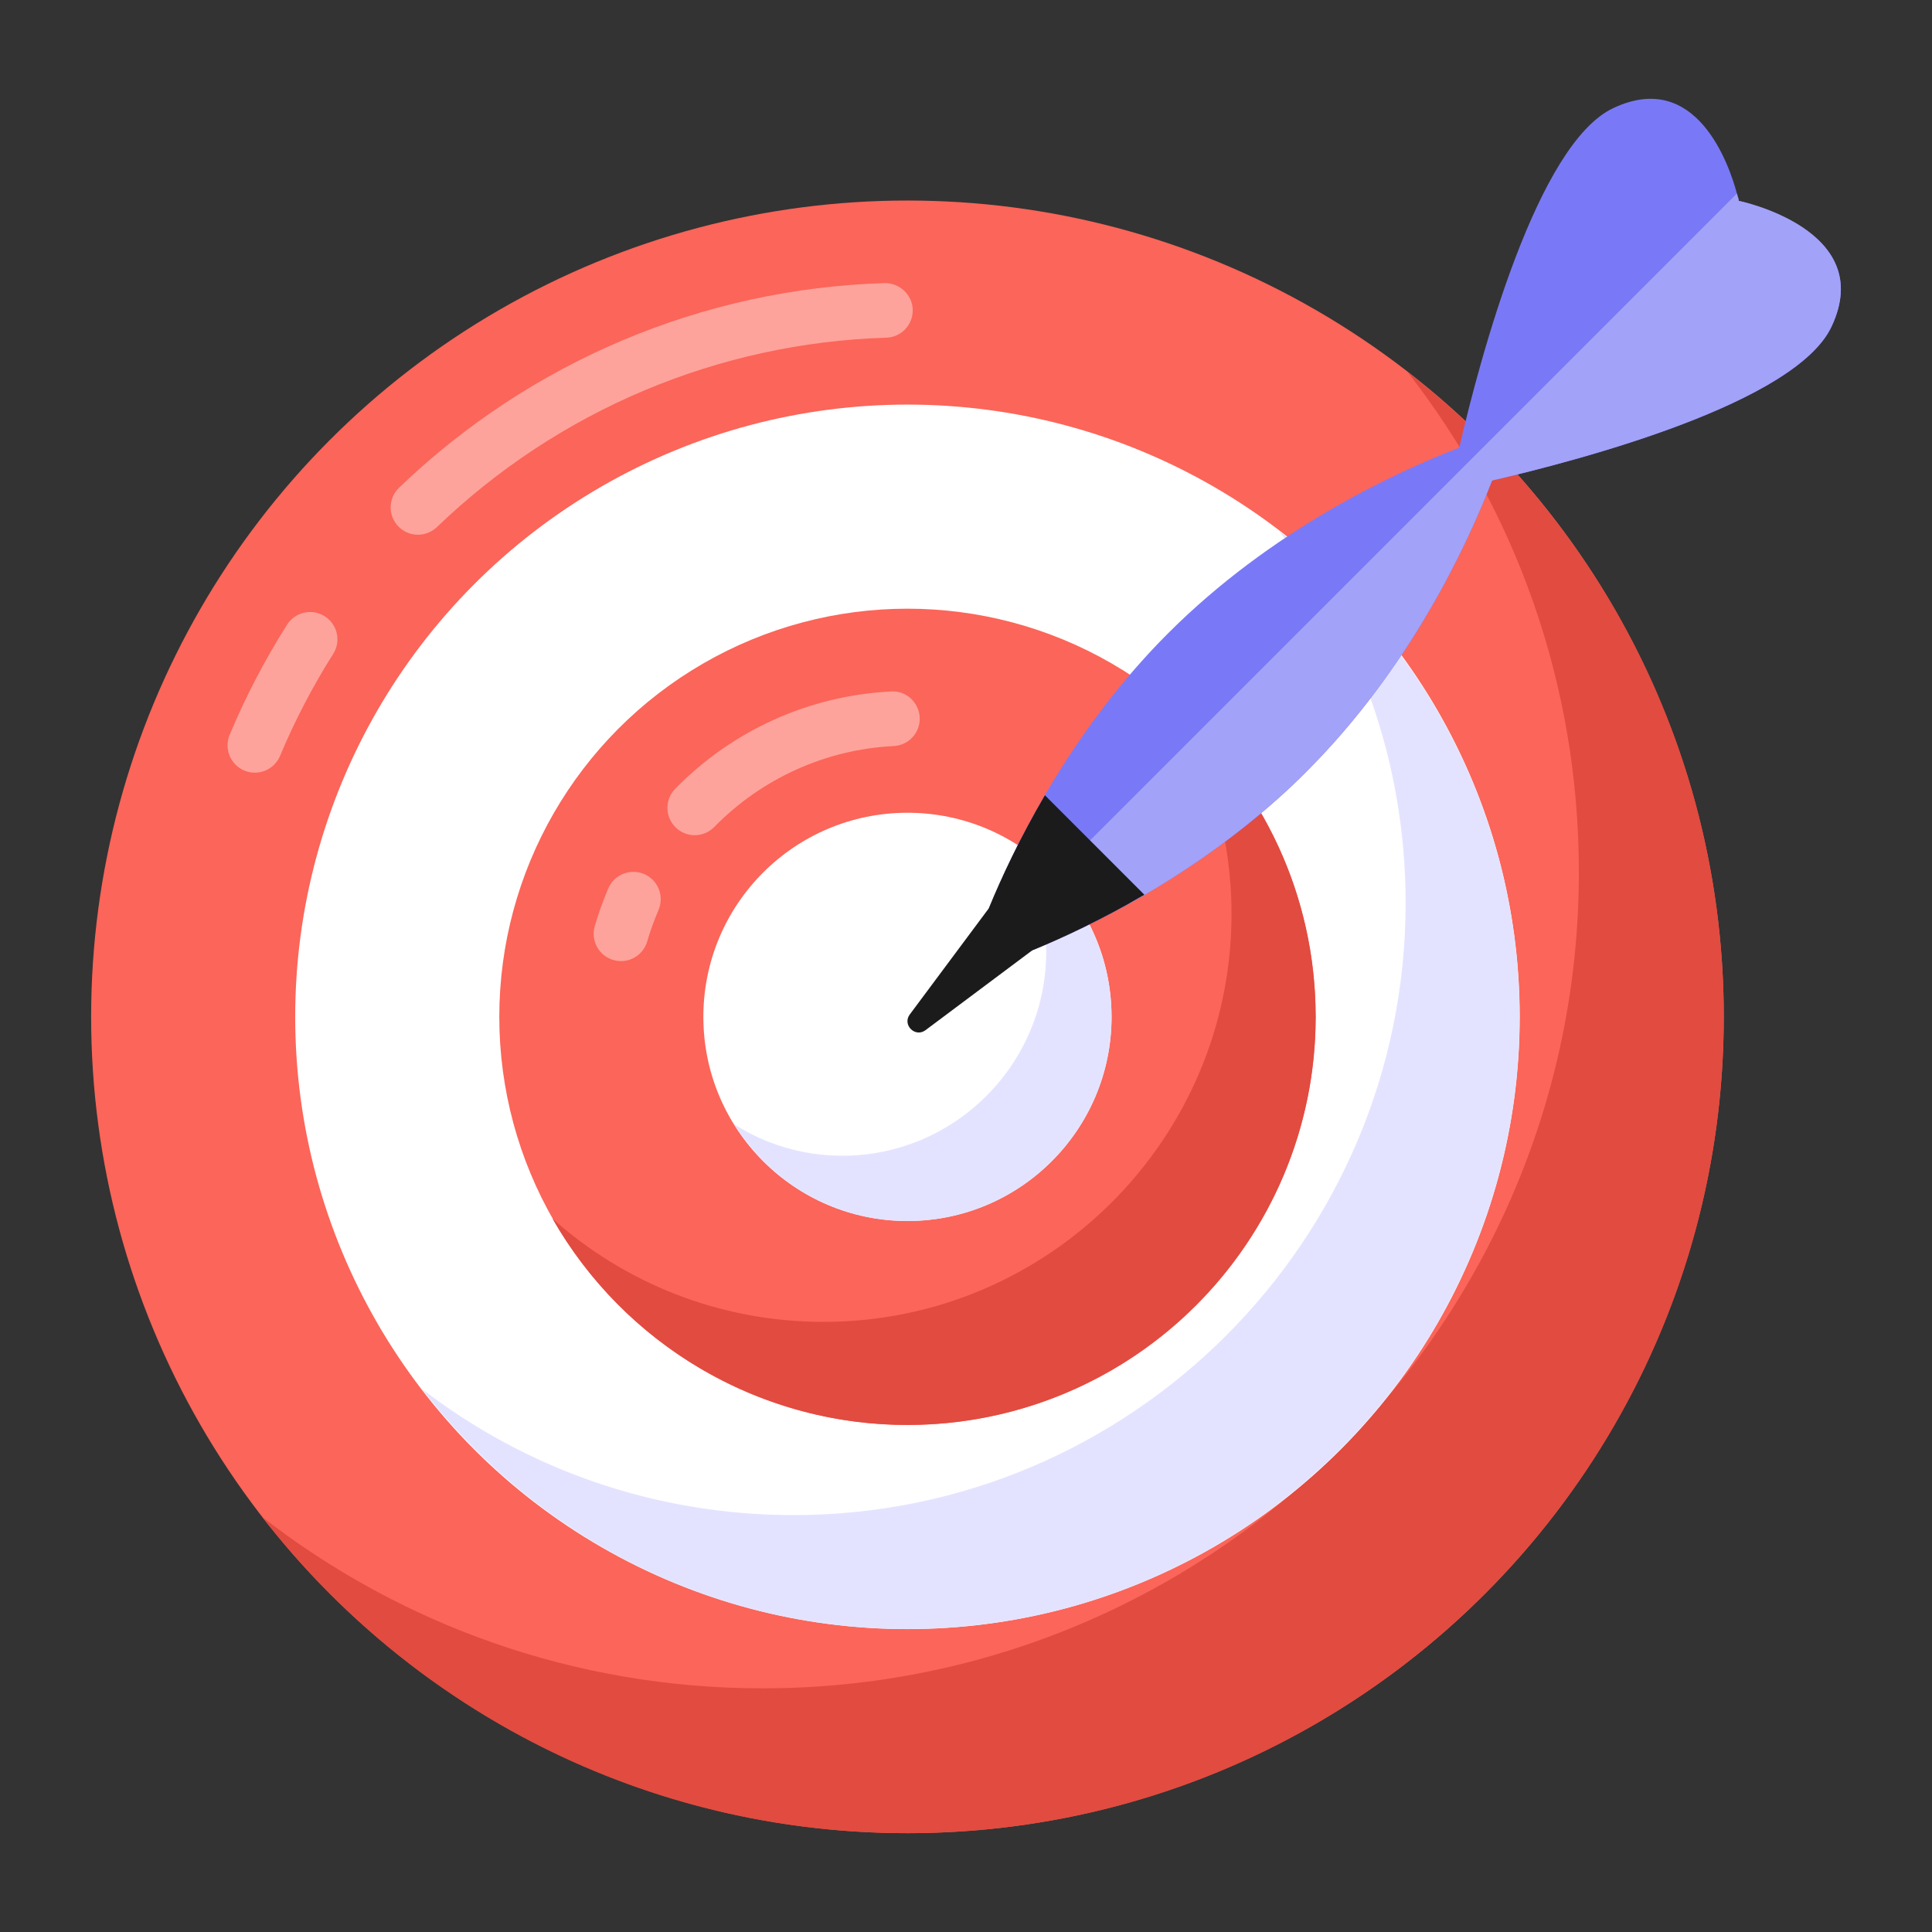
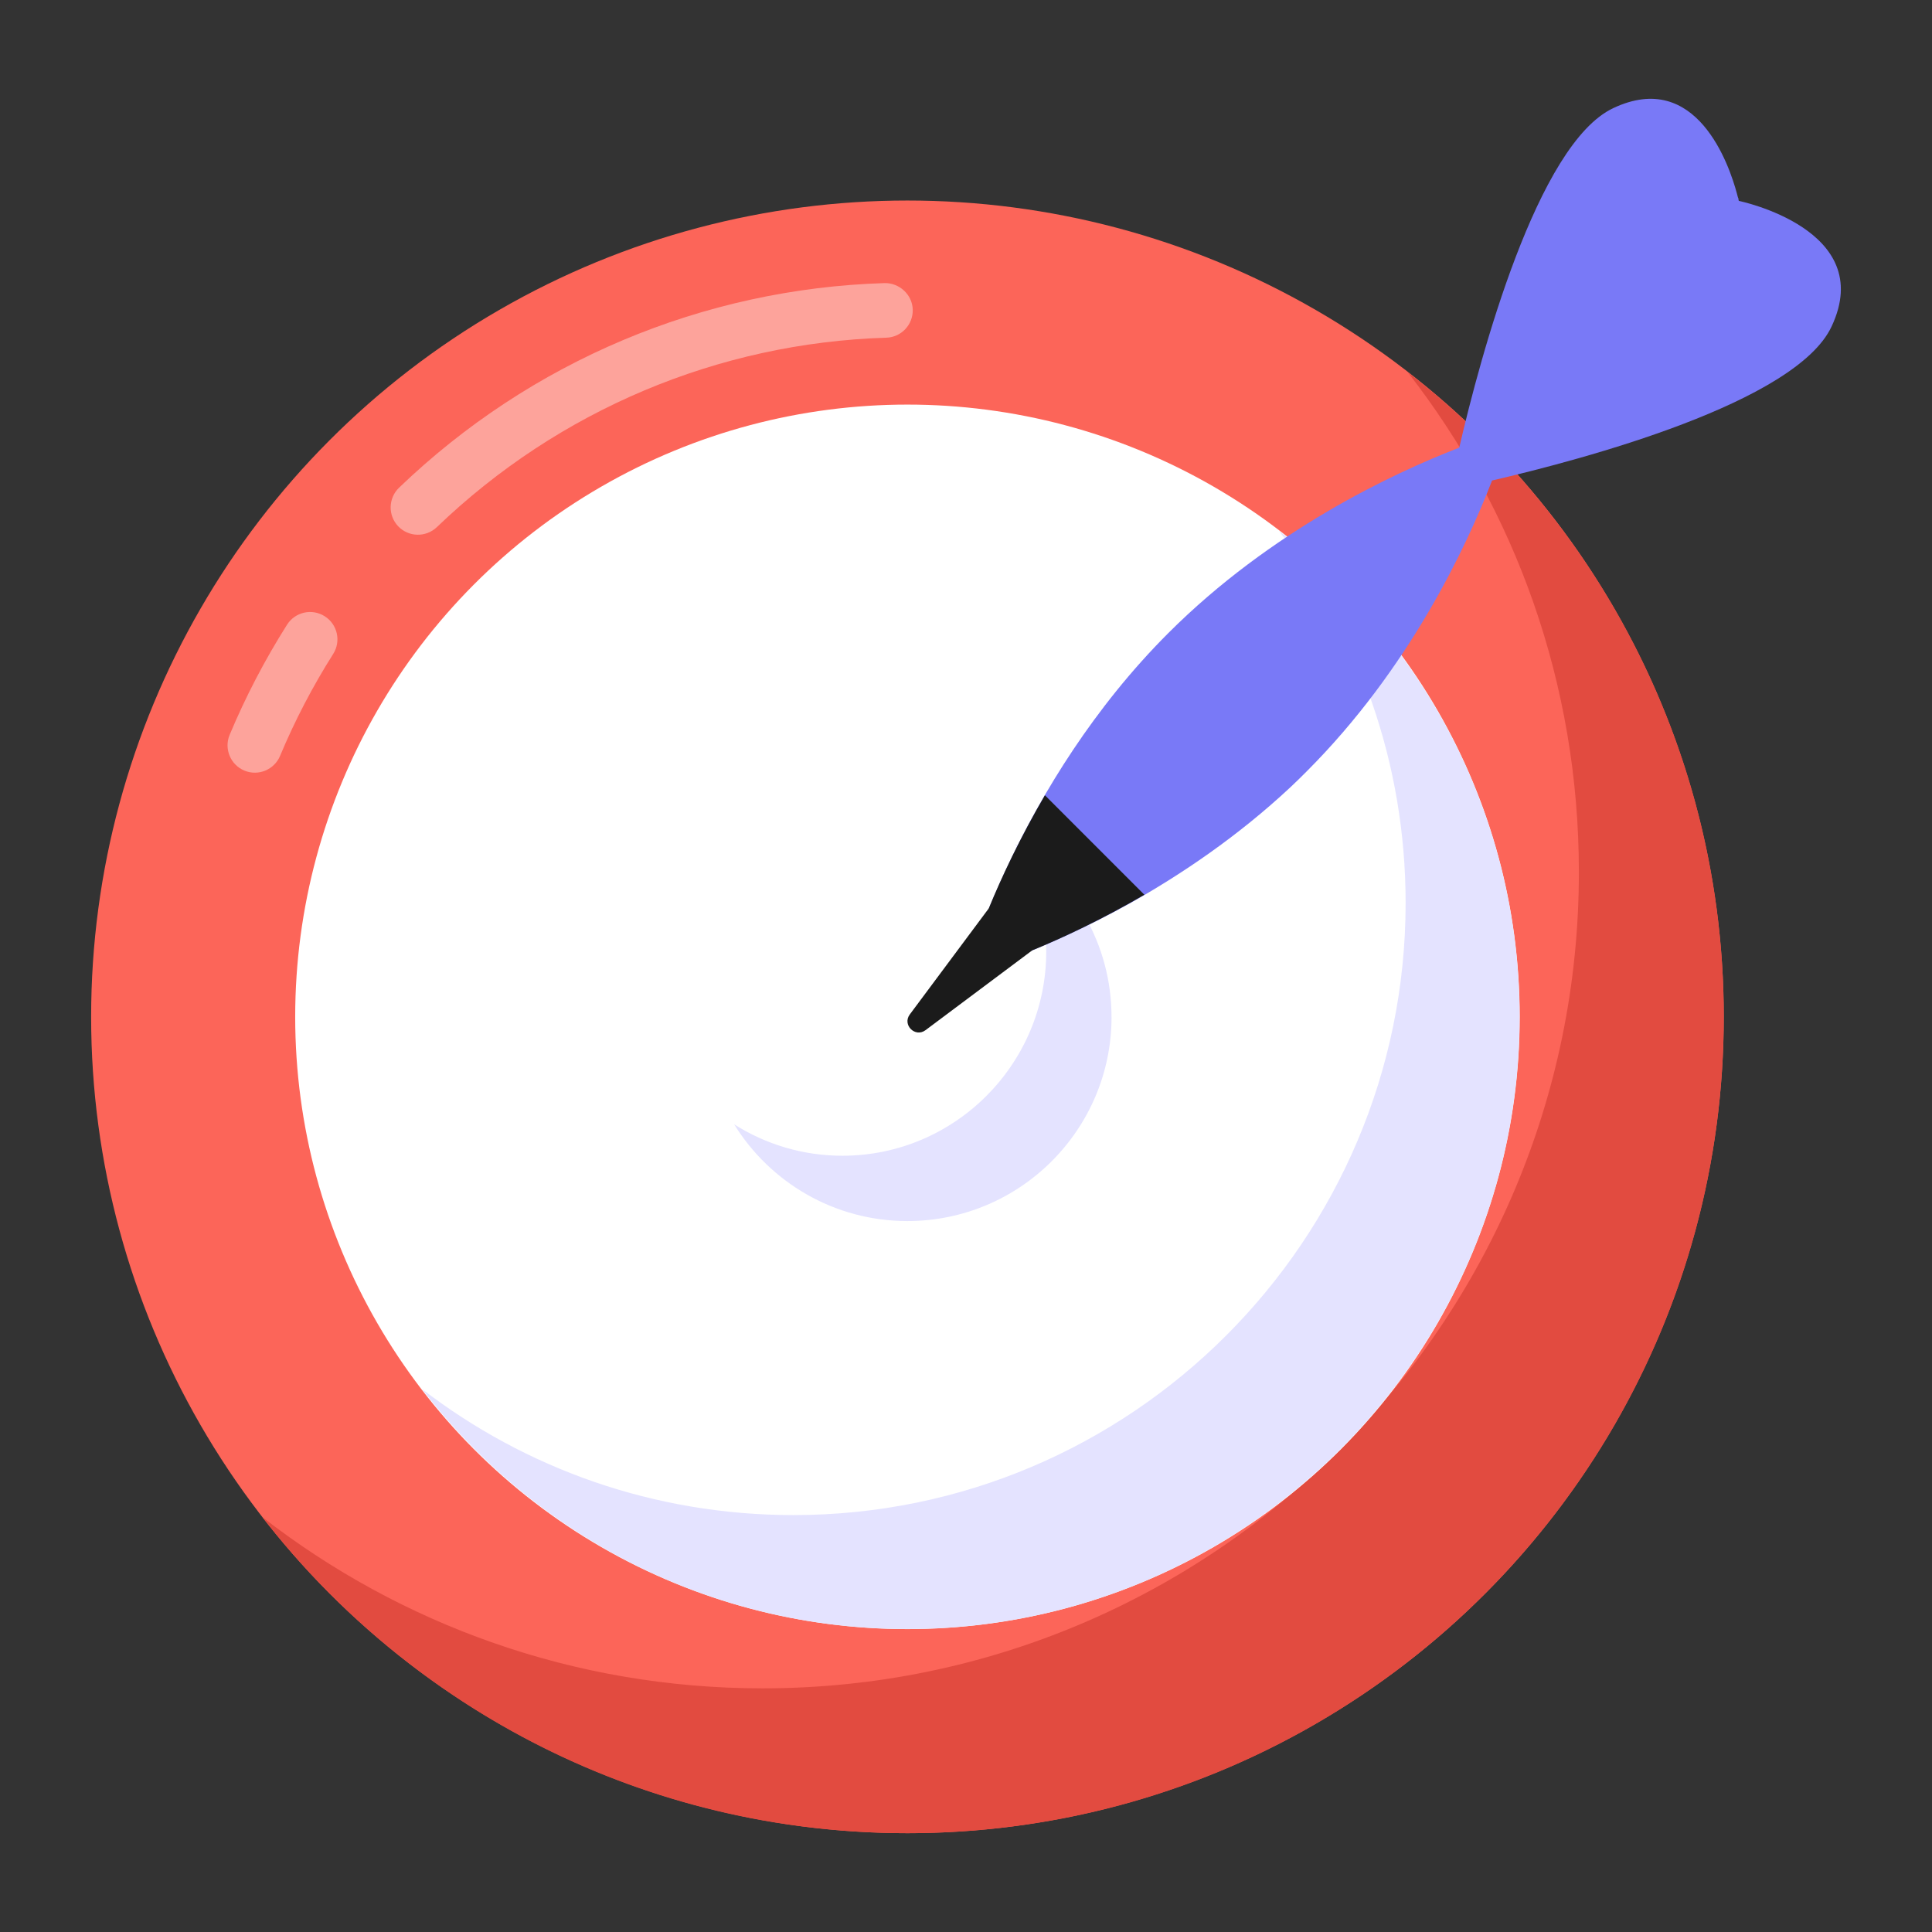
<svg xmlns="http://www.w3.org/2000/svg" id="Layer_1" enable-background="new 0 0 53 53" height="512" viewBox="0 0 53 53" width="512">
  <rect x="0" y="0" width="53" height="53" fill="#333333" stroke="none" />
  <g id="_x39_6">
    <g>
      <circle cx="24.894" cy="27.895" fill="#fc6559" r="22.394" />
    </g>
    <g opacity=".4">
      <g>
        <path d="m6.703 21.139c-.382-.16-.562-.599-.403-.981.437-1.044.966-2.06 1.574-3.02.221-.35.684-.455 1.034-.232.35.221.454.684.232 1.034-.562.888-1.053 1.829-1.457 2.796-.156.374-.59.565-.981.403z" fill="#fff" />
      </g>
    </g>
    <g opacity=".4">
      <g>
-         <path d="m10.926 14.44c-.287-.298-.277-.773.02-1.06 3.607-3.466 8.338-5.46 13.32-5.614.403-.008.76.312.773.726.012.414-.313.76-.726.772-4.611.142-8.989 1.988-12.328 5.196-.299.286-.773.278-1.06-.021z" fill="#fff" />
+         <path d="m10.926 14.44c-.287-.298-.277-.773.02-1.06 3.607-3.466 8.338-5.46 13.32-5.614.403-.008.76.312.773.726.012.414-.313.76-.726.772-4.611.142-8.989 1.988-12.328 5.196-.299.286-.773.278-1.06-.021" fill="#fff" />
      </g>
    </g>
    <g>
      <path d="m47.286 27.897c0 12.362-10.023 22.392-22.392 22.392-7.204 0-13.606-3.396-17.699-8.673 3.793 2.946 8.553 4.7 13.726 4.7 12.369 0 22.392-10.03 22.392-22.392 0-5.173-1.747-9.933-4.7-13.719 5.278 4.086 8.674 10.495 8.674 17.692z" fill="#e24b40" />
    </g>
    <g>
      <circle cx="24.894" cy="27.895" fill="#fff" r="16.796" />
    </g>
    <g>
      <path d="m41.686 27.897c0 9.258-7.534 16.792-16.792 16.792-5.42 0-10.248-2.586-13.314-6.582 2.826 2.174 6.357 3.456 10.188 3.456 9.258 0 16.792-7.534 16.792-16.792 0-3.838-1.289-7.377-3.471-10.203 4.011 3.066 6.597 7.901 6.597 13.329z" fill="#e4e3ff" />
    </g>
    <g>
-       <circle cx="24.894" cy="27.895" fill="#fc6559" r="11.197" />
-     </g>
+       </g>
    <g opacity=".4">
      <g>
        <path d="m16.826 26.336c-.398-.116-.626-.531-.51-.929.101-.349.226-.697.371-1.036.163-.381.604-.556.985-.393.38.163.556.604.393.985-.121.282-.225.572-.31.862-.113.391-.522.628-.929.511z" fill="#fff" />
      </g>
    </g>
    <g opacity=".4">
      <g>
        <path d="m18.534 22.697c-.296-.29-.3-.765-.01-1.06 1.576-1.608 3.679-2.556 5.92-2.668.409-.032.765.298.786.711.02.414-.298.766-.712.786-1.863.094-3.612.882-4.924 2.221-.287.293-.761.303-1.06.011z" fill="#fff" />
      </g>
    </g>
    <g>
-       <path d="m36.093 27.897c0 6.17-5.023 11.192-11.2 11.192-4.161 0-7.804-2.279-9.738-5.66 1.972 1.762 4.58 2.834 7.437 2.834 6.17 0 11.192-5.023 11.192-11.192 0-2.024-.54-3.921-1.477-5.555 2.324 2.047 3.786 5.045 3.786 8.381z" fill="#e24b40" />
-     </g>
+       </g>
    <g>
      <circle cx="24.894" cy="27.895" fill="#fff" r="5.599" />
    </g>
    <g>
      <path d="m30.493 27.897c0 3.089-2.511 5.6-5.6 5.6-2.009 0-3.771-1.064-4.753-2.654.862.547 1.882.862 2.969.862 3.081 0 5.592-2.511 5.592-5.6 0-1.087-.307-2.099-.855-2.954 1.589.982 2.646 2.744 2.646 4.745z" fill="#e4e3ff" />
    </g>
    <g>
      <g>
        <path d="m40.932 13.181c-.71 1.834-2.274 5.168-5.089 7.983-.122.122-.27.27-.44.429-1.452 1.357-3.006 2.401-4.405 3.186-2.513 1.399-4.516 1.951-4.516 1.951s1.437-5.232 5.566-9.361c2.815-2.815 6.149-4.379 7.983-5.089.583-2.513 2.141-8.333 4.225-9.314 2.29-1.081 3.186 1.574 3.392 2.343.016.058.027.111.042.138 0.0.042.011.064.011.064s3.801.779 2.544 3.446c-.975 2.089-6.801 3.642-9.314 4.225z" fill="#7979f7" />
      </g>
      <g>
-         <path d="m40.932 13.181c-.71 1.834-2.274 5.168-5.089 7.983-.122.122-.27.27-.44.429-1.452 1.357-3.006 2.401-4.405 3.186l-1.41-1.41 18.06-18.06c.016.058.027.111.042.138 0.0.042.011.064.011.064s3.801.779 2.544 3.446c-.975 2.089-6.801 3.642-9.314 4.225z" fill="#a2a2f9" />
-       </g>
+         </g>
      <g>
        <path d="m28.665 21.816c-.684 1.171-1.193 2.256-1.54 3.103l-2.167 2.91c-.212.285.147.644.432.431l2.928-2.19c.843-.345 1.917-.85 3.075-1.525z" fill="#1b1b1b" />
      </g>
    </g>
  </g>
</svg>